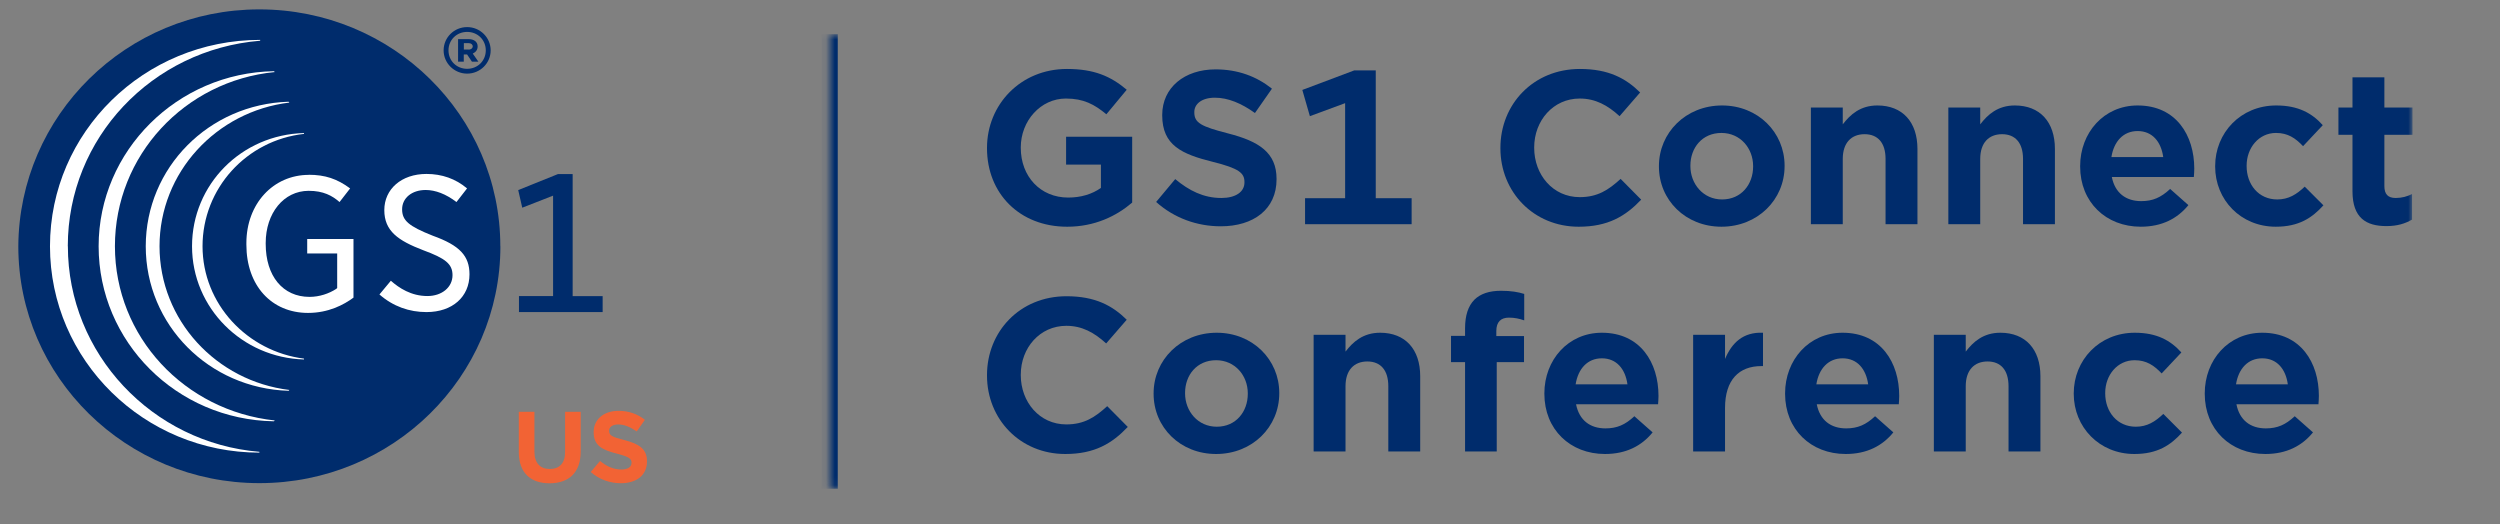
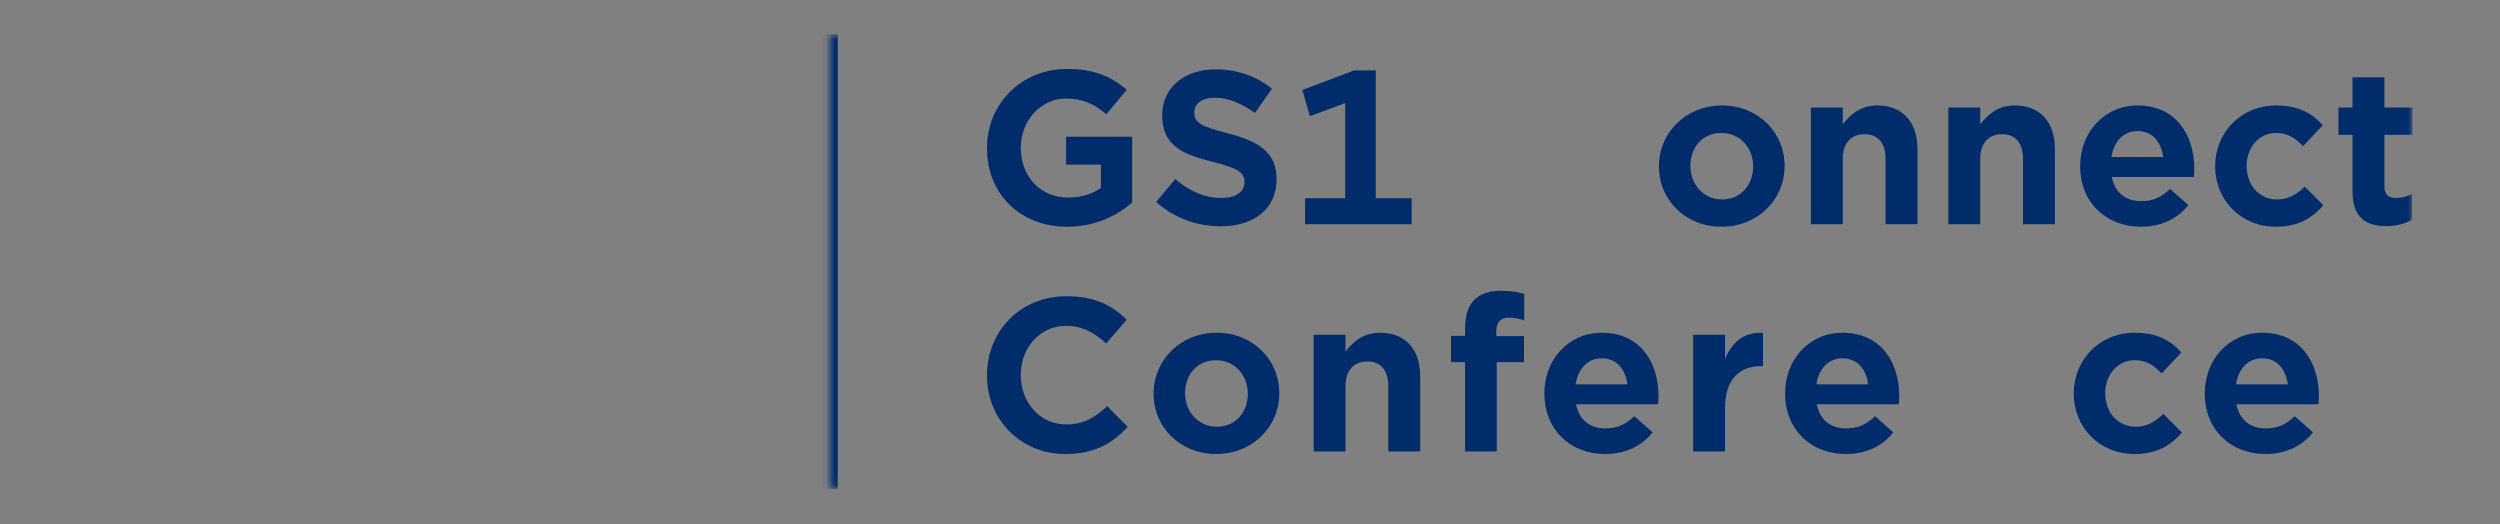
<svg xmlns="http://www.w3.org/2000/svg" width="286" height="60" viewBox="0 0 286 60" fill="none">
  <rect x="0" y="0" width="286" height="60" fill="#808080" stroke="none" />
  <mask id="mask0_833_52104" style="mask-type:luminance" maskUnits="userSpaceOnUse" x="0" y="0" width="75" height="58">
-     <path d="M75 0H0V58H75V0Z" fill="white" />
-   </mask>
+     </mask>
  <g mask="url(#mask0_833_52104)">
    <path d="M59.351 51.713V47.111H61.138V51.666C61.138 52.978 61.801 53.653 62.897 53.653C63.992 53.653 64.646 52.997 64.646 51.723V47.111H66.433V51.656C66.433 54.09 65.049 55.288 62.868 55.288C60.687 55.288 59.351 54.081 59.351 51.713Z" fill="#F26334" />
    <path d="M67.587 53.987L68.644 52.733C69.375 53.331 70.144 53.712 71.076 53.712C71.806 53.712 72.248 53.427 72.248 52.951V52.932C72.248 52.485 71.969 52.257 70.605 51.905C68.971 51.487 67.914 51.04 67.914 49.443V49.424C67.914 47.959 69.096 46.999 70.758 46.999C71.941 46.999 72.95 47.37 73.776 48.026L72.844 49.357C72.123 48.863 71.422 48.558 70.73 48.558C70.038 48.558 69.682 48.872 69.682 49.262V49.291C69.682 49.823 70.028 49.994 71.441 50.346C73.084 50.774 74.016 51.354 74.016 52.761V52.789C74.016 54.387 72.786 55.281 71.028 55.281C69.797 55.281 68.558 54.862 67.578 53.997L67.587 53.987Z" fill="#F26334" />
    <path d="M68.942 35.713V33.878H65.511V19.91H63.839L59.284 21.745L59.745 23.761L63.272 22.382V33.868H59.37V35.703H68.932L68.942 35.713Z" fill="#002C6C" />
    <path d="M57.245 28.173C57.245 43.148 44.897 55.271 29.675 55.271C14.453 55.271 2.095 43.148 2.095 28.173C2.191 13.207 14.443 1.074 29.665 1.074C44.887 1.074 57.236 13.197 57.236 28.173H57.245Z" fill="#002C6C" />
    <path d="M35.336 20.005C31.252 20.005 28.186 23.314 28.186 27.811V27.991C28.186 32.679 31.069 35.798 35.24 35.798C37.565 35.798 39.324 34.875 40.439 34.048V27.345H35.144V28.999H38.574V32.945L38.478 33.04C37.642 33.592 36.527 33.963 35.413 33.963C32.347 33.963 30.396 31.576 30.396 27.896V27.801C30.396 24.397 32.443 21.83 35.316 21.83C36.989 21.83 38.007 22.382 38.843 23.114L40.054 21.555C38.565 20.451 37.181 19.995 35.316 19.995L35.336 20.005Z" fill="white" />
    <path d="M43.407 33.686C44.983 35.065 46.838 35.702 48.789 35.702C51.758 35.702 53.709 33.953 53.709 31.385C53.709 29.274 52.594 28.076 49.529 26.974C46.742 25.871 46.002 25.224 46.002 23.94C46.002 22.657 47.117 21.735 48.693 21.735C49.808 21.735 51.009 22.191 52.22 23.113L53.431 21.554C52.133 20.451 50.548 19.899 48.789 19.899C45.916 19.899 43.965 21.639 43.965 24.035C43.965 26.431 45.541 27.525 48.424 28.628C50.932 29.55 51.768 30.187 51.768 31.48C51.768 32.859 50.557 33.867 48.895 33.867C47.04 33.867 45.647 32.945 44.714 32.117L43.417 33.677L43.407 33.686Z" fill="white" />
    <path d="M50.75 5.761C50.75 4.287 51.951 3.099 53.441 3.099C54.93 3.099 56.132 4.297 56.132 5.761C56.132 7.235 54.921 8.423 53.441 8.423C51.961 8.423 50.75 7.225 50.75 5.761ZM55.574 5.761C55.574 4.563 54.642 3.65 53.441 3.65C52.239 3.65 51.307 4.572 51.307 5.761C51.307 6.959 52.239 7.872 53.441 7.872C54.652 7.872 55.574 6.949 55.574 5.761ZM52.413 4.477H53.623C54.181 4.477 54.642 4.753 54.642 5.305C54.642 5.675 54.459 5.951 54.085 6.132L54.728 7.054H53.989L53.431 6.227H53.056V7.054H52.403V4.477H52.413ZM53.623 5.675C53.902 5.675 54.085 5.495 54.085 5.305C54.085 5.114 53.902 4.934 53.623 4.934H53.066V5.666H53.623V5.675Z" fill="#002C6C" />
-     <path d="M7.756 28.172C7.756 15.774 17.413 5.666 29.762 4.659V4.563C16.481 4.563 5.718 15.127 5.718 28.172C5.718 41.218 16.491 51.781 29.676 51.781V51.686C17.423 50.678 7.765 40.476 7.765 28.172H7.756Z" fill="white" />
    <path d="M13.147 28.172C13.147 17.789 21.133 9.25 31.434 8.243L31.338 8.147C20.287 8.328 11.283 17.247 11.283 28.172C11.283 39.097 20.191 48.015 31.338 48.196L31.434 48.101C21.133 46.998 13.147 38.545 13.147 28.162V28.172Z" fill="white" />
    <path d="M18.25 28.172C18.25 19.72 24.746 12.741 33.107 11.733L33.011 11.638C23.91 11.913 16.674 19.168 16.674 28.172C16.674 37.177 23.91 44.431 33.011 44.707L33.107 44.612C24.746 43.604 18.25 36.625 18.25 28.172Z" fill="white" />
-     <path d="M23.17 28.172C23.17 21.564 28.186 16.049 34.779 15.317V15.222C27.629 15.402 21.969 21.098 21.969 28.172C21.969 35.246 27.725 40.941 34.779 41.122V41.027C28.282 40.2 23.17 34.78 23.17 28.162V28.172Z" fill="white" />
  </g>
  <mask id="mask1_833_52104" style="mask-type:luminance" maskUnits="userSpaceOnUse" x="94" y="3" width="182" height="53">
    <path d="M94.913 3.913H275.988V55.913H94.913V3.913Z" fill="white" />
  </mask>
  <g mask="url(#mask1_833_52104)">
    <path d="M122.081 25.937C116.633 25.937 112.913 22.121 112.913 16.961V16.913C112.913 11.969 116.753 7.889 122.057 7.889C125.177 7.889 127.073 8.729 128.897 10.265L126.569 13.073C125.201 11.945 123.977 11.273 121.937 11.273C119.057 11.273 116.777 13.817 116.777 16.865V16.913C116.777 20.177 119.009 22.601 122.201 22.601C123.641 22.601 124.937 22.217 125.945 21.497V18.833H121.961V15.641H129.521V23.177C127.721 24.713 125.249 25.937 122.081 25.937Z" fill="#002C6C" />
    <path d="M139.654 25.889C136.99 25.889 134.35 24.977 132.262 23.105L134.446 20.489C136.03 21.809 137.686 22.649 139.726 22.649C141.358 22.649 142.366 21.953 142.366 20.873V20.825C142.366 19.793 141.742 19.265 138.766 18.521C135.19 17.633 132.958 16.625 132.958 13.193V13.145C132.958 10.025 135.502 7.937 139.054 7.937C141.598 7.937 143.734 8.729 145.51 10.145L143.566 12.929C142.03 11.825 140.494 11.177 138.982 11.177C137.446 11.177 136.63 11.921 136.63 12.809V12.857C136.63 14.057 137.398 14.465 140.47 15.257C144.046 16.169 146.038 17.465 146.038 20.465V20.513C146.038 23.945 143.398 25.889 139.654 25.889Z" fill="#002C6C" />
    <path d="M161.49 25.649H149.298V22.673H153.882V11.801L149.85 13.289L148.986 10.289L154.914 8.057H157.386V22.673H161.49V25.649Z" fill="#002C6C" />
-     <path d="M180.599 25.937C175.463 25.937 171.647 21.977 171.647 16.961V16.913C171.647 11.945 175.391 7.889 180.743 7.889C184.031 7.889 185.999 8.969 187.631 10.577L185.279 13.289C183.911 12.041 182.519 11.273 180.719 11.273C177.695 11.273 175.511 13.793 175.511 16.865V16.913C175.511 19.985 177.647 22.553 180.719 22.553C182.759 22.553 184.007 21.737 185.399 20.465L187.751 22.841C185.951 24.737 183.959 25.937 180.599 25.937Z" fill="#002C6C" />
    <path d="M196.933 25.936C192.829 25.936 189.781 22.889 189.781 19.049V19C189.781 15.184 192.853 12.065 197.005 12.065C201.109 12.065 204.157 15.136 204.157 18.953V19C204.157 22.84 201.085 25.936 196.933 25.936ZM197.005 22.817C199.213 22.817 200.557 21.088 200.557 19.049V19C200.557 16.96 199.093 15.209 196.933 15.209C194.725 15.209 193.381 16.913 193.381 18.953V19C193.381 21.041 194.845 22.817 197.005 22.817Z" fill="#002C6C" />
    <path d="M207.164 25.648V12.305H210.812V14.225C211.676 13.097 212.828 12.065 214.772 12.065C217.652 12.065 219.356 13.96 219.356 17.032V25.648H215.708V18.184C215.708 16.337 214.82 15.352 213.308 15.352C211.796 15.352 210.812 16.337 210.812 18.184V25.648H207.164Z" fill="#002C6C" />
    <path d="M222.89 25.648V12.305H226.538V14.225C227.402 13.097 228.554 12.065 230.498 12.065C233.378 12.065 235.082 13.96 235.082 17.032V25.648H231.434V18.184C231.434 16.337 230.546 15.352 229.034 15.352C227.522 15.352 226.538 16.337 226.538 18.184V25.648H222.89Z" fill="#002C6C" />
    <path d="M244.905 25.936C240.921 25.936 237.969 23.128 237.969 19.049V19C237.969 15.184 240.681 12.065 244.545 12.065C248.961 12.065 251.025 15.496 251.025 19.288C251.025 19.576 251.001 19.913 250.977 20.248H241.593C241.953 22.073 243.201 23.009 244.953 23.009C246.273 23.009 247.209 22.601 248.265 21.616L250.353 23.465C249.105 25 247.329 25.936 244.905 25.936ZM241.545 17.968H247.473C247.233 16.216 246.225 14.992 244.545 14.992C242.913 14.992 241.833 16.169 241.545 17.968Z" fill="#002C6C" />
    <path d="M260.35 25.936C256.342 25.936 253.414 22.864 253.414 19.049V19C253.414 15.209 256.318 12.065 260.398 12.065C262.894 12.065 264.478 12.928 265.726 14.32L263.47 16.721C262.606 15.809 261.742 15.209 260.374 15.209C258.406 15.209 257.014 16.913 257.014 18.953V19C257.014 21.113 258.382 22.817 260.518 22.817C261.814 22.817 262.726 22.241 263.662 21.352L265.798 23.488C264.502 24.928 262.99 25.936 260.35 25.936Z" fill="#002C6C" />
    <path d="M273.012 25.865C270.708 25.865 269.124 24.953 269.124 21.881V15.425H267.516V12.305H269.124V8.849H272.772V12.305H275.988V15.425H272.772V21.281C272.772 22.217 273.18 22.649 274.068 22.649C274.764 22.649 275.388 22.481 275.94 22.193V25.121C275.148 25.577 274.26 25.865 273.012 25.865Z" fill="#002C6C" />
    <path d="M121.865 51.937C116.729 51.937 112.913 47.977 112.913 42.961V42.913C112.913 37.945 116.657 33.889 122.009 33.889C125.297 33.889 127.265 34.969 128.897 36.577L126.545 39.289C125.177 38.041 123.785 37.273 121.985 37.273C118.961 37.273 116.777 39.793 116.777 42.865V42.913C116.777 45.985 118.913 48.553 121.985 48.553C124.025 48.553 125.273 47.737 126.665 46.465L129.017 48.841C127.217 50.737 125.225 51.937 121.865 51.937Z" fill="#002C6C" />
    <path d="M139.124 51.937C135.02 51.937 131.972 48.889 131.972 45.048V45.001C131.972 41.184 135.044 38.065 139.196 38.065C143.3 38.065 146.348 41.136 146.348 44.953V45.001C146.348 48.84 143.276 51.937 139.124 51.937ZM139.196 48.816C141.404 48.816 142.748 47.089 142.748 45.048V45.001C142.748 42.961 141.284 41.209 139.124 41.209C136.916 41.209 135.572 42.913 135.572 44.953V45.001C135.572 47.041 137.036 48.816 139.196 48.816Z" fill="#002C6C" />
    <path d="M150.279 51.648V38.304H153.927V40.224C154.791 39.096 155.943 38.065 157.887 38.065C160.767 38.065 162.471 39.961 162.471 43.032V51.648H158.823V44.184C158.823 42.337 157.935 41.352 156.423 41.352C154.911 41.352 153.927 42.337 153.927 44.184V51.648H150.279Z" fill="#002C6C" />
    <path d="M167.603 51.649V41.425H165.995V38.425H167.603V37.561C167.603 36.073 167.963 35.017 168.659 34.297C169.355 33.601 170.387 33.265 171.707 33.265C172.883 33.265 173.675 33.409 174.371 33.625V36.649C173.795 36.457 173.291 36.337 172.619 36.337C171.707 36.337 171.179 36.817 171.179 37.873V38.449H174.347V41.425H171.227V51.649H167.603Z" fill="#002C6C" />
    <path d="M183.612 51.937C179.628 51.937 176.676 49.129 176.676 45.048V45.001C176.676 41.184 179.388 38.065 183.252 38.065C187.668 38.065 189.732 41.496 189.732 45.288C189.732 45.577 189.708 45.913 189.684 46.248H180.3C180.66 48.072 181.908 49.008 183.66 49.008C184.98 49.008 185.916 48.6 186.972 47.617L189.06 49.465C187.812 51.001 186.036 51.937 183.612 51.937ZM180.252 43.968H186.18C185.94 42.217 184.932 40.992 183.252 40.992C181.62 40.992 180.54 42.169 180.252 43.968Z" fill="#002C6C" />
    <path d="M193.695 51.649V38.305H197.343V41.065C198.135 39.193 199.431 37.969 201.687 38.065V41.881H201.495C198.951 41.881 197.343 43.441 197.343 46.681V51.649H193.695Z" fill="#002C6C" />
    <path d="M211.15 51.937C207.166 51.937 204.214 49.129 204.214 45.048V45.001C204.214 41.184 206.926 38.065 210.79 38.065C215.206 38.065 217.27 41.496 217.27 45.288C217.27 45.577 217.246 45.913 217.222 46.248H207.838C208.198 48.072 209.446 49.008 211.198 49.008C212.518 49.008 213.454 48.6 214.51 47.617L216.598 49.465C215.35 51.001 213.574 51.937 211.15 51.937ZM207.79 43.968H213.718C213.478 42.217 212.47 40.992 210.79 40.992C209.158 40.992 208.078 42.169 207.79 43.968Z" fill="#002C6C" />
-     <path d="M221.232 51.648V38.304H224.88V40.224C225.744 39.096 226.896 38.065 228.84 38.065C231.72 38.065 233.424 39.961 233.424 43.032V51.648H229.776V44.184C229.776 42.337 228.888 41.352 227.376 41.352C225.864 41.352 224.88 42.337 224.88 44.184V51.648H221.232Z" fill="#002C6C" />
    <path d="M244.172 51.937C240.164 51.937 237.236 48.864 237.236 45.048V45.001C237.236 41.209 240.14 38.065 244.22 38.065C246.716 38.065 248.3 38.928 249.548 40.321L247.292 42.721C246.428 41.809 245.564 41.209 244.196 41.209C242.228 41.209 240.836 42.913 240.836 44.953V45.001C240.836 47.112 242.204 48.816 244.34 48.816C245.636 48.816 246.548 48.24 247.484 47.352L249.62 49.489C248.324 50.928 246.812 51.937 244.172 51.937Z" fill="#002C6C" />
    <path d="M259.159 51.937C255.175 51.937 252.223 49.129 252.223 45.048V45.001C252.223 41.184 254.935 38.065 258.799 38.065C263.215 38.065 265.279 41.496 265.279 45.288C265.279 45.577 265.255 45.913 265.231 46.248H255.847C256.207 48.072 257.455 49.008 259.207 49.008C260.527 49.008 261.463 48.6 262.519 47.617L264.607 49.465C263.359 51.001 261.583 51.937 259.159 51.937ZM255.799 43.968H261.727C261.487 42.217 260.479 40.992 258.799 40.992C257.167 40.992 256.087 42.169 255.799 43.968Z" fill="#002C6C" />
  </g>
  <mask id="mask2_833_52104" style="mask-type:luminance" maskUnits="userSpaceOnUse" x="94" y="3" width="182" height="53">
    <path d="M94.913 3.913H275.988V55.913H94.913V3.913Z" fill="white" />
  </mask>
  <g mask="url(#mask2_833_52104)">
    <path d="M94.913 55.913H95.838V3.913H94.913H93.988V55.913H94.913Z" fill="#002C6C" />
  </g>
</svg>